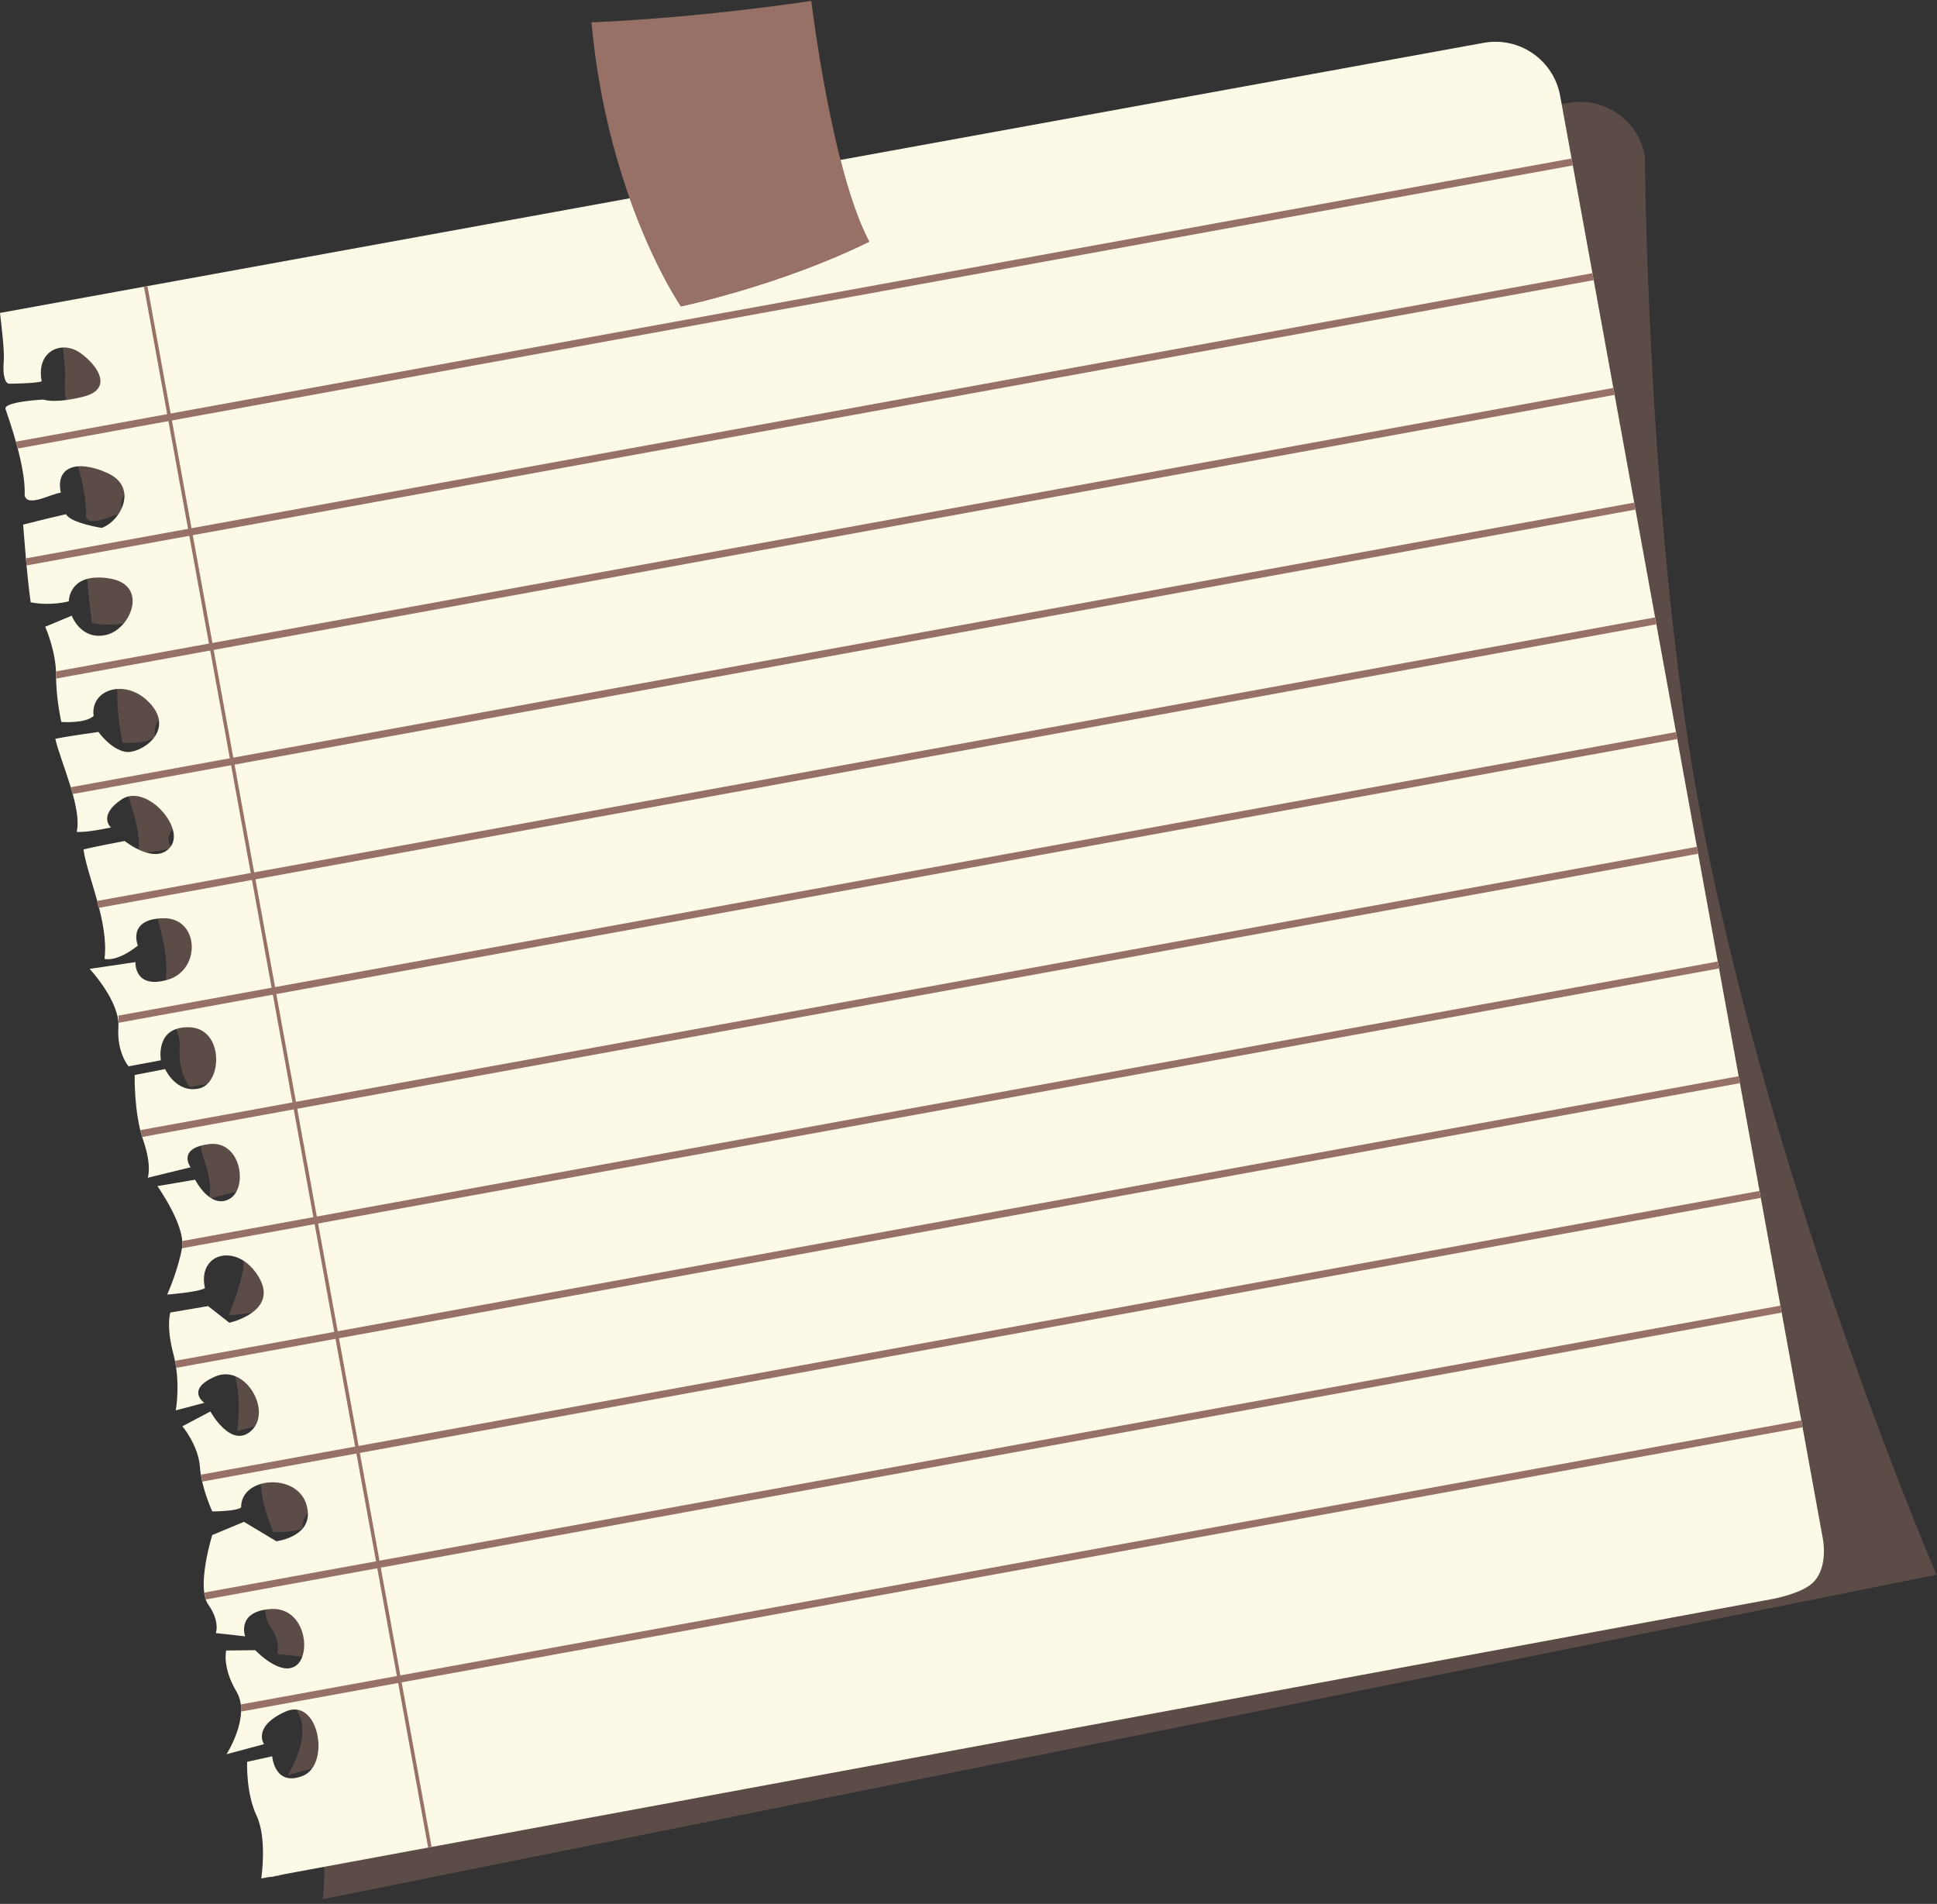
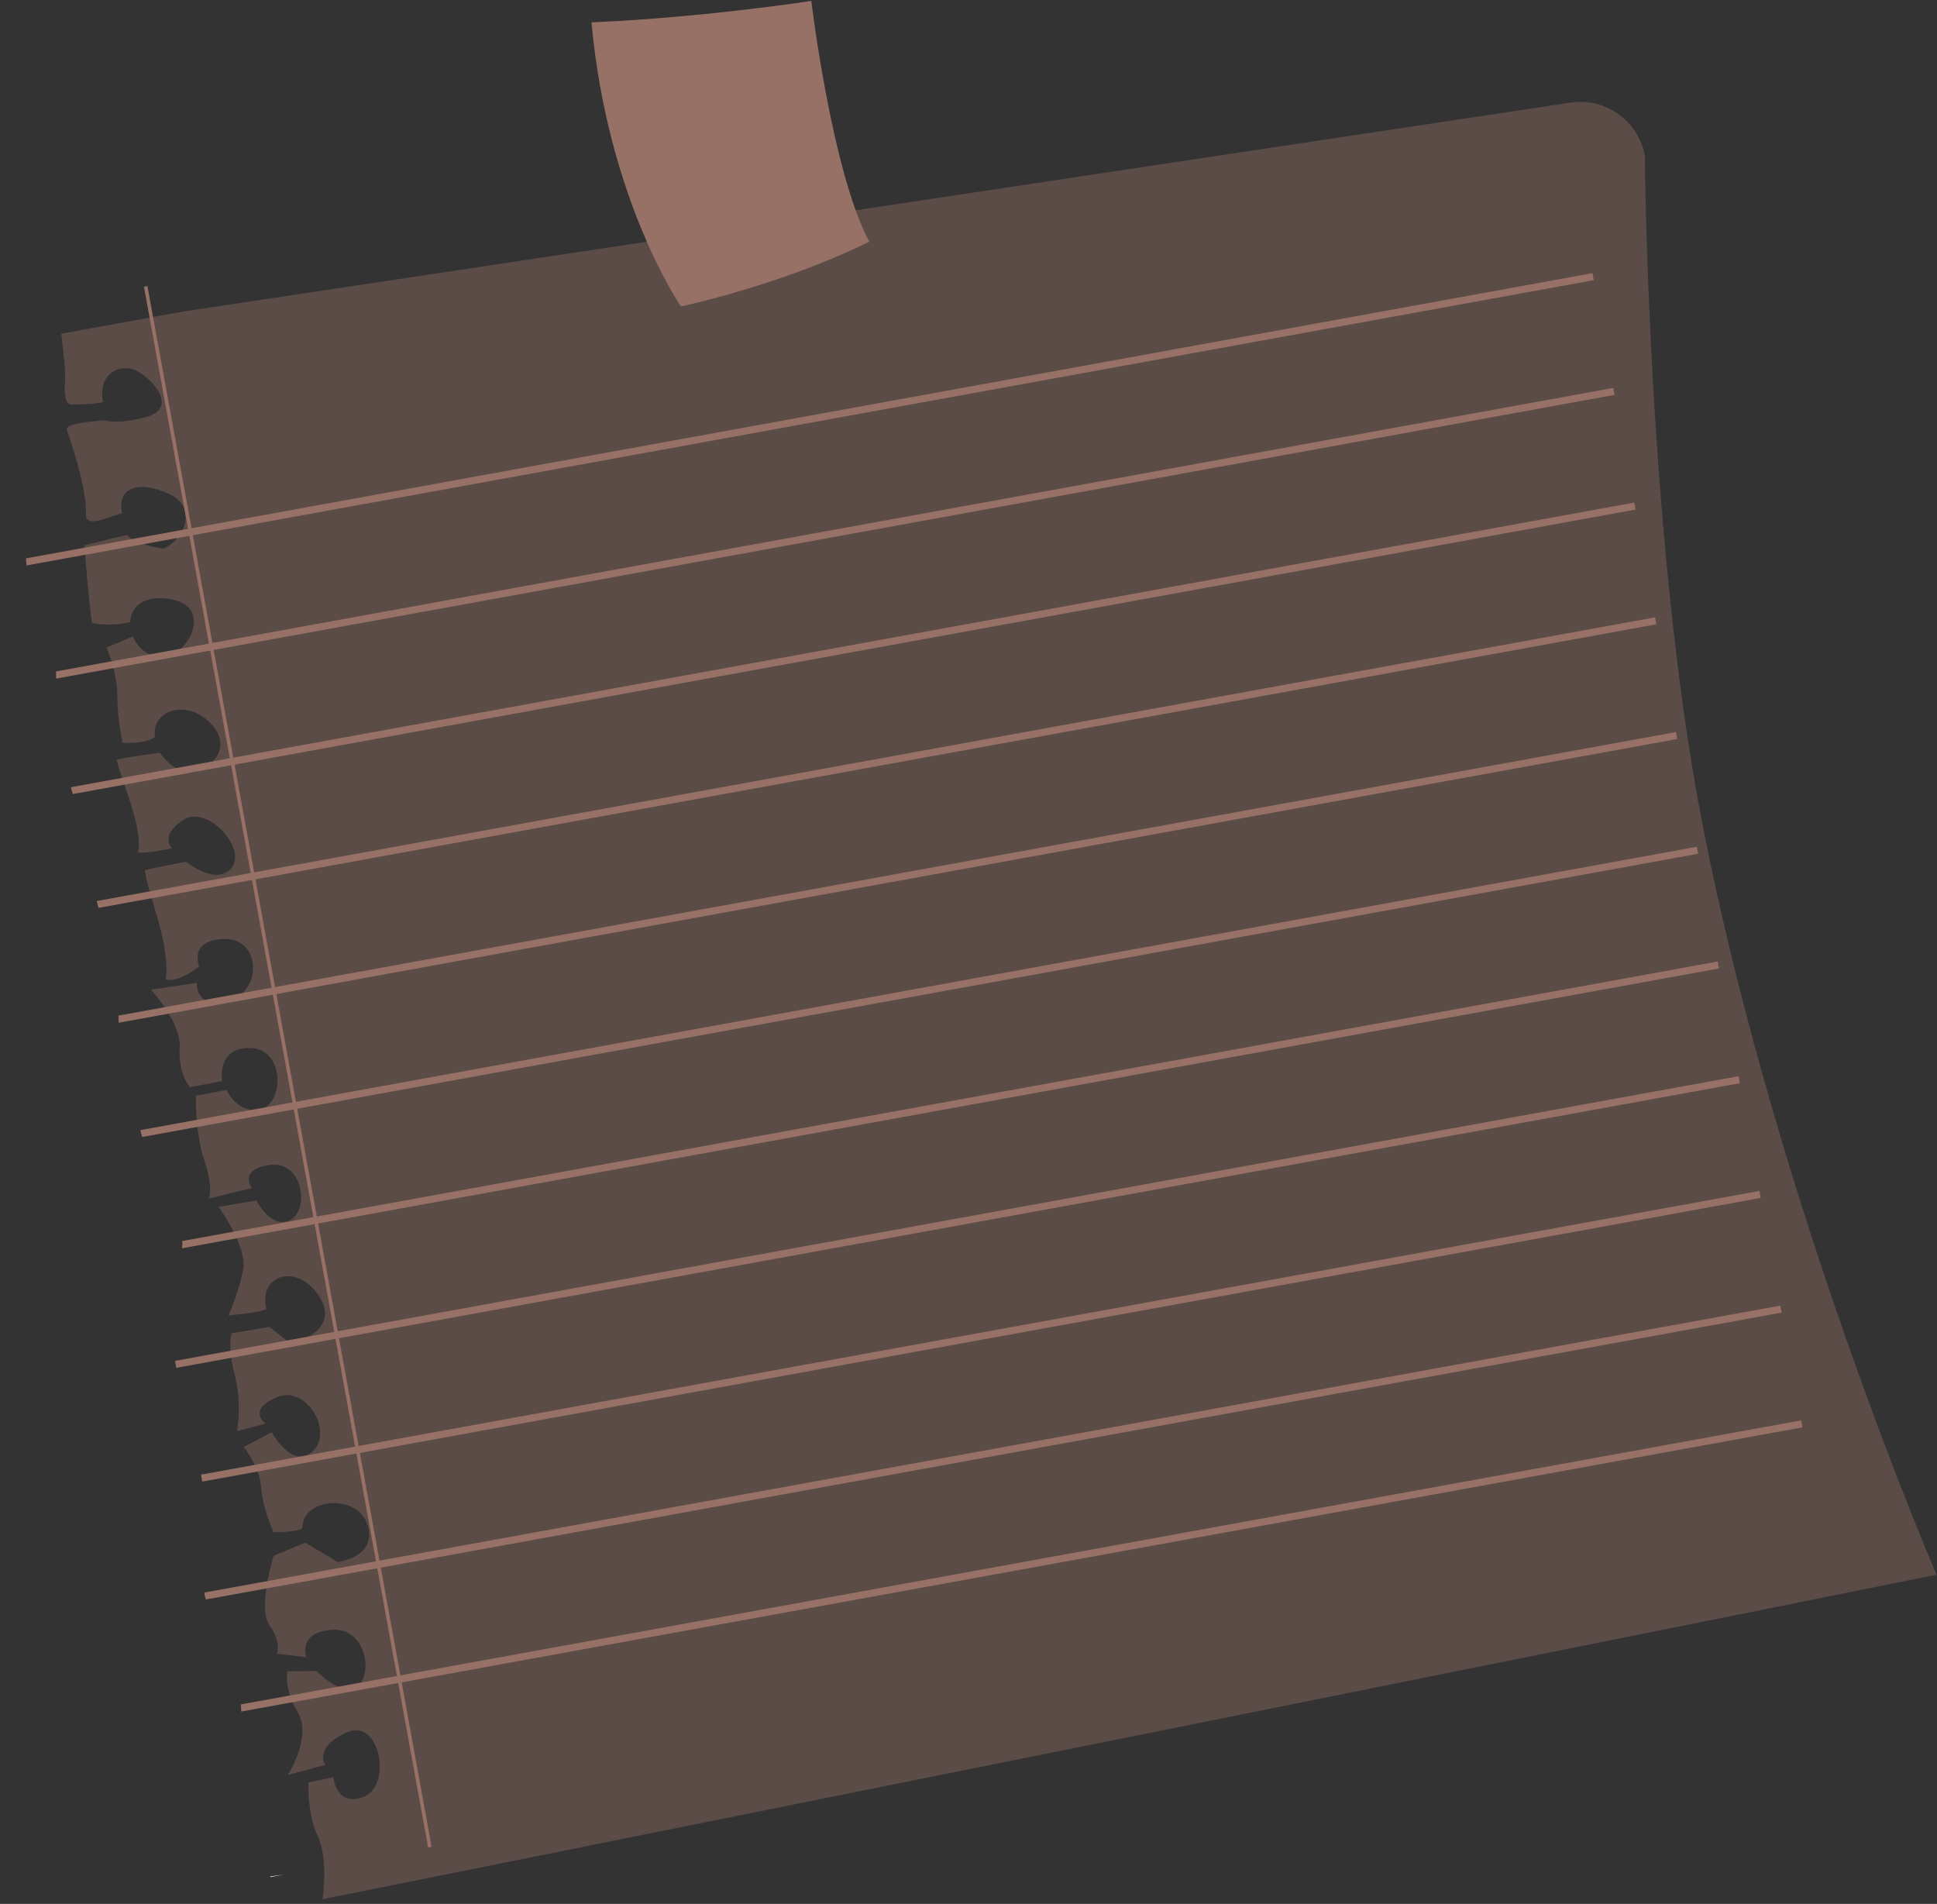
<svg xmlns="http://www.w3.org/2000/svg" width="232" height="228" viewBox="0 0 232 228" fill="none">
  <rect x="0" y="0" width="232" height="228" fill="#333333" stroke="none" />
  <path d="M32.366 224.71C32.366 224.71 32.373 224.738 32.382 224.785L33.972 224.49L32.363 224.71H32.366Z" fill="#FFF9E9" />
  <g style="mix-blend-mode:multiply" opacity="0.4">
    <path d="M197.012 18.661C196.234 14.386 192.135 11.549 187.859 12.327L21.859 37.322L7.34 39.963C7.521 41.523 7.885 44.497 7.792 45.653C7.567 48.503 8.433 48.438 8.433 48.438C8.433 48.438 11.699 48.415 12.333 48.151C11.627 44.499 14.759 43.178 16.966 44.759C19.174 46.34 20.861 49.093 17.351 49.982C13.842 50.871 12.542 50.337 12.542 50.337C12.542 50.337 7.718 50.578 8.004 51.474C8.287 52.37 10.469 58.311 10.293 61.811C10.622 63.313 13.542 61.572 14.626 61.491C13.969 58.489 16.427 57.435 20.186 59.121C23.946 60.804 21.848 64.882 19.512 65.706C19.512 65.706 15.764 65.112 15.251 64.06C12.465 64.701 10.114 65.311 10.114 65.311C10.114 65.311 10.592 71.813 11.017 74.615C13.449 75.089 15.583 74.497 15.583 74.497C15.583 74.497 15.543 71.013 20.392 71.746C25.239 72.477 23.022 77.872 20.021 78.529C17.02 79.186 15.928 76.217 15.928 76.217L12.758 77.54C12.758 77.54 14.065 80.495 14.055 83.327C14.046 86.161 14.687 88.944 14.687 88.944C14.687 88.944 17.535 89.169 18.556 88.222C18.101 84.986 22.572 83.568 25.427 86.843C28.282 90.119 24.125 92.823 22.358 92.517C20.592 92.21 19.132 90.14 19.132 90.14C19.132 90.14 15.68 90.611 13.962 90.957C14.603 93.742 17.187 99.216 16.527 102.099C17.628 102.236 20.629 101.579 20.629 101.579C20.629 101.579 19 100.174 21.906 98.215C24.812 96.258 29.561 101.572 27.771 103.884C25.982 106.196 22.275 103.199 22.275 103.199C22.275 103.199 18.405 103.921 17.337 104.218C17.795 107.452 20.406 112.93 19.858 117.328C21.625 117.635 23.851 115.722 23.851 115.722C23.851 115.722 22.528 112.551 26.878 112.449C31.228 112.347 31.476 118.647 27.421 119.817C23.368 120.987 23.561 117.704 23.561 117.704L18.078 118.515C18.078 118.515 21.729 122.417 21.52 125.481C21.311 128.547 22.739 130.184 22.739 130.184L26.609 129.462C26.609 129.462 25.87 125.376 30.021 125.506C34.171 125.636 33.999 132.184 31.214 132.827C28.428 133.468 27.122 130.515 27.122 130.515L23.47 131.221C23.47 131.221 23.373 135.803 24.478 138.99C25.585 142.177 25.03 143.526 25.03 143.526L30.167 142.275C30.167 142.275 28.475 140.002 32.358 139.499C36.244 138.995 37.108 144.814 34.805 146.073C32.502 147.333 30.712 143.761 30.712 143.761L26.193 144.529C26.193 144.529 29.594 149.29 29.136 151.938C28.679 154.587 27.37 157.516 27.37 157.516C27.37 157.516 31.054 157.245 31.889 156.748C30.919 152.461 35.84 151.228 38.326 155.402C40.812 159.575 34.809 160.889 34.809 160.889L32.266 158.897L27.746 159.666C27.746 159.666 27.207 161.23 28.113 164.652C29.018 168.071 28.391 171.386 28.391 171.386L31.811 170.48C31.811 170.48 29.515 168.907 33.103 167.335C36.692 165.764 39.94 171.407 37.5 173.765C35.06 176.123 32.539 171.516 32.539 171.516L29.183 173.289C29.183 173.289 31.093 175.545 31.284 178.145C31.476 180.745 32.767 183.484 32.767 183.484C32.767 183.484 35.599 183.493 36.218 183.011C36.163 179.311 42.883 178.814 44.036 182.653C45.193 186.49 40.439 187.059 40.439 187.059L36.562 184.731L32.758 186.318C32.758 186.318 30.822 192.563 32.282 194.633C33.742 196.704 33.187 198.052 33.187 198.052L36.704 198.447C36.704 198.447 35.613 195.476 39.731 195.174C43.849 194.87 44.698 200.473 42.843 201.917C40.989 203.361 37.915 200.102 37.915 200.102L34.434 200.141C34.434 200.141 33.928 202.14 35.668 205.063C37.409 207.985 34.478 212.558 34.478 212.558L38.965 211.355C38.965 211.355 37.505 209.285 41.511 207.463C45.517 205.643 46.992 213.814 43.602 215.153C40.216 216.492 39.944 212.809 39.944 212.809L36.943 213.465C36.943 213.465 36.78 217.182 38.073 219.919C39.364 222.655 38.635 227.435 38.635 227.435L231.942 188.577C231.942 188.577 212.887 144.513 203.938 98.858C197.355 65.27 197.007 18.668 197.007 18.668L197.012 18.661Z" fill="#987166" />
  </g>
-   <path d="M186.861 11.463C186.083 7.188 181.984 4.351 177.708 5.129L14.519 34.831L0 37.475C0.181 39.035 0.545 42.009 0.453 43.165C0.227 46.013 1.093 45.95 1.093 45.95C1.093 45.95 4.359 45.927 4.993 45.662C4.287 42.011 7.419 40.69 9.626 42.271C11.834 43.852 13.521 46.605 10.012 47.494C6.502 48.383 5.202 47.849 5.202 47.849C5.202 47.849 0.378 48.09 0.664 48.986C0.947 49.882 3.129 55.822 2.953 59.323C3.282 60.825 6.202 59.084 7.286 59.002C6.63 56.001 9.085 54.947 12.846 56.633C16.604 58.315 14.508 62.394 12.173 63.22C12.173 63.22 8.424 62.626 7.911 61.575C5.125 62.215 2.774 62.826 2.774 62.826C2.774 62.826 3.252 69.328 3.677 72.129C6.11 72.603 8.243 72.011 8.243 72.011C8.243 72.011 8.203 68.527 13.052 69.26C17.899 69.991 15.682 75.386 12.681 76.043C9.68 76.7 8.589 73.731 8.589 73.731L5.418 75.054C5.418 75.054 6.725 78.009 6.715 80.841C6.706 83.675 7.347 86.458 7.347 86.458C7.347 86.458 10.195 86.683 11.216 85.736C10.761 82.501 15.232 81.082 18.087 84.358C20.942 87.633 16.785 90.337 15.018 90.031C13.252 89.724 11.792 87.654 11.792 87.654C11.792 87.654 8.34 88.125 6.623 88.471C7.263 91.256 9.847 96.73 9.188 99.613C10.288 99.75 13.289 99.093 13.289 99.093C13.289 99.093 11.66 97.689 14.566 95.729C17.472 93.773 22.221 99.086 20.432 101.398C18.642 103.708 14.935 100.713 14.935 100.713C14.935 100.713 11.065 101.435 9.998 101.73C10.455 104.963 13.066 110.442 12.518 114.84C14.285 115.147 16.511 113.234 16.511 113.234C16.511 113.234 15.188 110.063 19.538 109.961C23.888 109.859 24.136 116.159 20.081 117.329C16.028 118.499 16.221 115.216 16.221 115.216L10.738 116.026C10.738 116.026 14.389 119.928 14.181 122.993C13.972 126.059 15.399 127.695 15.399 127.695L19.269 126.973C19.269 126.973 18.531 122.888 22.681 123.018C26.831 123.148 26.66 129.696 23.874 130.339C21.089 130.98 19.782 128.027 19.782 128.027L16.13 128.733C16.13 128.733 16.033 133.315 17.138 136.502C18.245 139.689 17.69 141.038 17.69 141.038L22.827 139.787C22.827 139.787 21.135 137.514 25.018 137.011C28.904 136.507 29.768 142.326 27.465 143.584C25.162 144.845 23.373 141.272 23.373 141.272L18.853 142.041C18.853 142.041 22.254 146.802 21.797 149.45C21.339 152.099 20.028 155.028 20.028 155.028C20.028 155.028 23.712 154.757 24.547 154.26C23.577 149.972 28.498 148.74 30.984 152.913C33.47 157.087 27.467 158.401 27.467 158.401L24.923 156.409L20.404 157.178C20.404 157.178 19.865 158.742 20.771 162.164C21.676 165.583 21.049 168.898 21.049 168.898L24.468 167.992C24.468 167.992 22.173 166.419 25.761 164.847C29.35 163.276 32.6 168.919 30.158 171.277C27.718 173.635 25.197 169.028 25.197 169.028L21.843 170.801C21.843 170.801 23.753 173.057 23.944 175.657C24.136 178.257 25.427 180.996 25.427 180.996C25.427 180.996 28.259 181.005 28.879 180.522C28.823 176.822 35.543 176.326 36.697 180.165C37.853 184.002 33.099 184.571 33.099 184.571L29.222 182.243L25.418 183.83C25.418 183.83 23.482 190.074 24.942 192.145C26.402 194.216 25.847 195.564 25.847 195.564L29.361 195.959C29.361 195.959 28.27 192.988 32.388 192.686C36.506 192.382 37.356 197.985 35.501 199.429C33.647 200.873 30.573 197.614 30.573 197.614L27.091 197.653C27.091 197.653 26.585 199.652 28.326 202.574C30.067 205.497 27.135 210.072 27.135 210.072L31.622 208.87C31.622 208.87 30.162 206.799 34.169 204.977C38.175 203.155 39.649 211.328 36.26 212.667C32.874 214.007 32.602 210.323 32.602 210.323L29.601 210.98C29.601 210.98 29.438 214.696 30.731 217.433C32.022 220.169 31.293 224.949 31.293 224.949L212.269 191.49C212.269 191.49 215.839 190.852 217.197 189.471C219.075 187.556 218.295 184.083 218.295 184.083L186.861 11.463Z" fill="#FCFAE7" />
  <path d="M17.659 34.26L17.243 34.335L51.277 221.24L51.693 221.165L17.659 34.26Z" fill="#987166" />
  <path d="M28.846 204.11C28.881 204.391 28.892 204.679 28.883 204.964L215.885 170.928L215.734 170.094L28.846 204.11Z" fill="#987166" />
  <path d="M20.966 162.966C21.021 163.247 21.07 163.526 21.107 163.802L208.386 129.714L208.235 128.881L20.966 162.966Z" fill="#987166" />
  <path d="M24.066 176.594C24.113 176.875 24.169 177.153 24.229 177.425L210.885 143.451L210.735 142.618L24.066 176.594Z" fill="#987166" />
  <path d="M24.469 190.714C24.508 191.014 24.571 191.292 24.657 191.541L213.386 157.189L213.235 156.355L24.469 190.714Z" fill="#987166" />
  <path d="M6.708 80.404C6.715 80.546 6.717 80.69 6.717 80.832C6.717 80.975 6.717 81.119 6.722 81.263L193.381 47.287L193.23 46.454L6.708 80.404Z" fill="#987166" />
  <path d="M3.105 66.866C3.131 67.144 3.157 67.427 3.182 67.713L190.881 33.549L190.73 32.715L3.105 66.866Z" fill="#987166" />
  <path d="M8.479 94.273C8.563 94.547 8.642 94.819 8.716 95.091L195.881 61.024L195.73 60.19L8.479 94.273Z" fill="#987166" />
-   <path d="M1.903 52.892C1.978 53.16 2.054 53.433 2.126 53.712L188.381 19.812L188.23 18.979L1.903 52.892Z" fill="#987166" />
  <path d="M16.804 135.337C16.871 135.615 16.948 135.889 17.031 136.156L203.384 102.238L203.233 101.405L16.804 135.337Z" fill="#987166" />
  <path d="M11.59 107.901C11.659 108.175 11.725 108.449 11.787 108.725L198.383 74.763L198.233 73.929L11.59 107.901Z" fill="#987166" />
  <path d="M21.831 148.616C21.852 148.909 21.845 149.187 21.801 149.445C21.801 149.459 21.796 149.47 21.794 149.484L205.883 115.977L205.732 115.144L21.831 148.616Z" fill="#987166" />
-   <path d="M14.185 121.622C14.202 121.912 14.209 122.198 14.206 122.479L200.886 88.5L200.735 87.667L14.185 121.622Z" fill="#987166" />
+   <path d="M14.185 121.622C14.202 121.912 14.209 122.198 14.206 122.479L200.886 88.5L200.735 87.667Z" fill="#987166" />
  <path d="M97.172 0.11C97.172 0.11 99.624 20.562 104.115 28.942C93.435 34.207 81.557 36.693 81.557 36.693C81.557 36.693 72.795 24.007 70.845 2.679C84.419 2.094 97.172 0.107 97.172 0.107V0.11Z" fill="#987166" />
-   <path d="M81.557 36.693C81.557 36.693 93.435 34.207 104.115 28.942C102.783 26.456 101.631 22.909 100.668 19.149L75.415 23.745C78.372 32.08 81.555 36.693 81.555 36.693H81.557Z" fill="#987166" />
</svg>